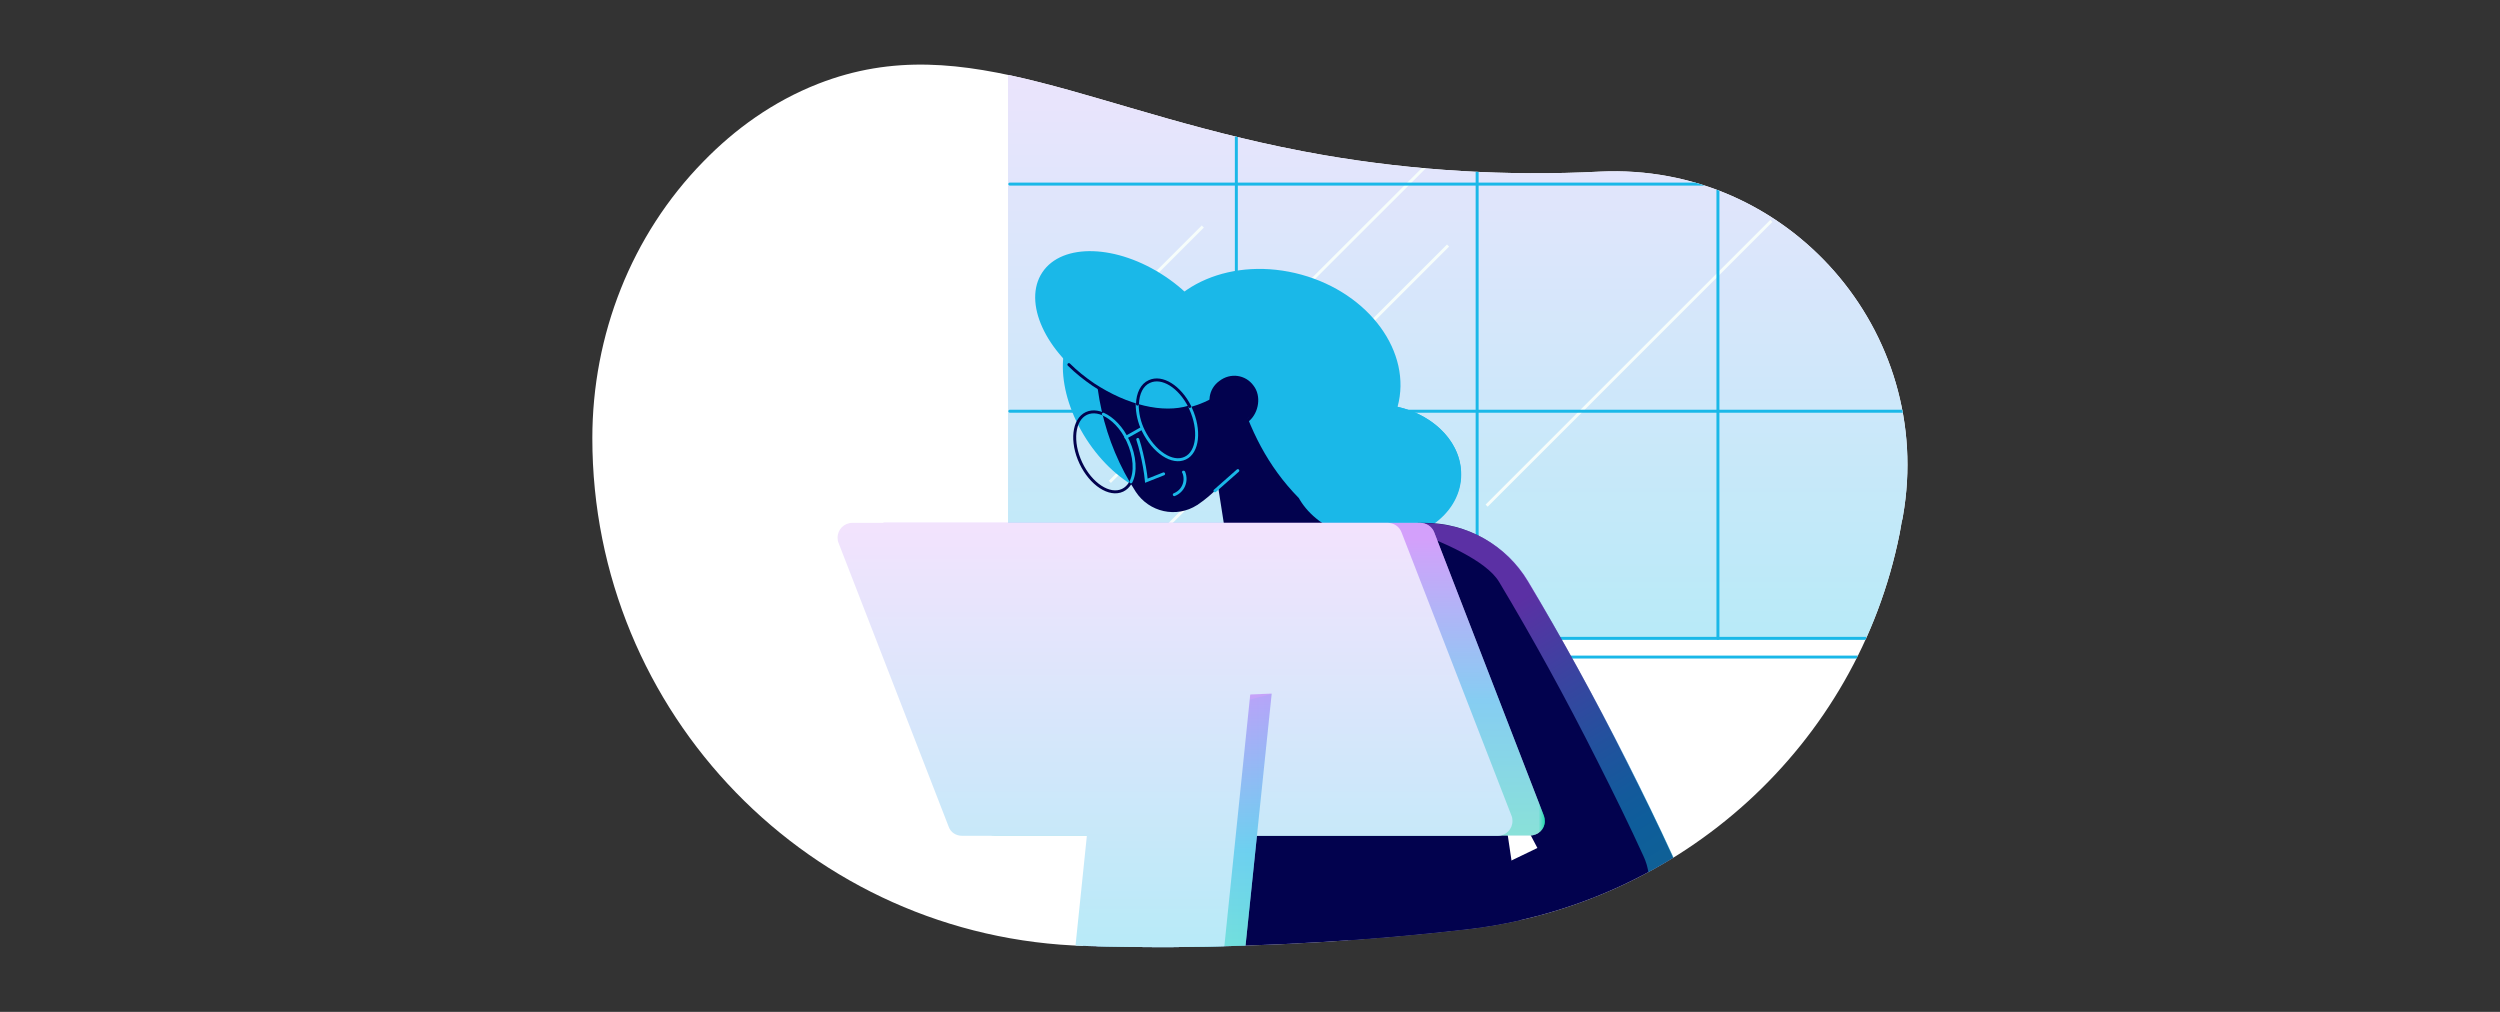
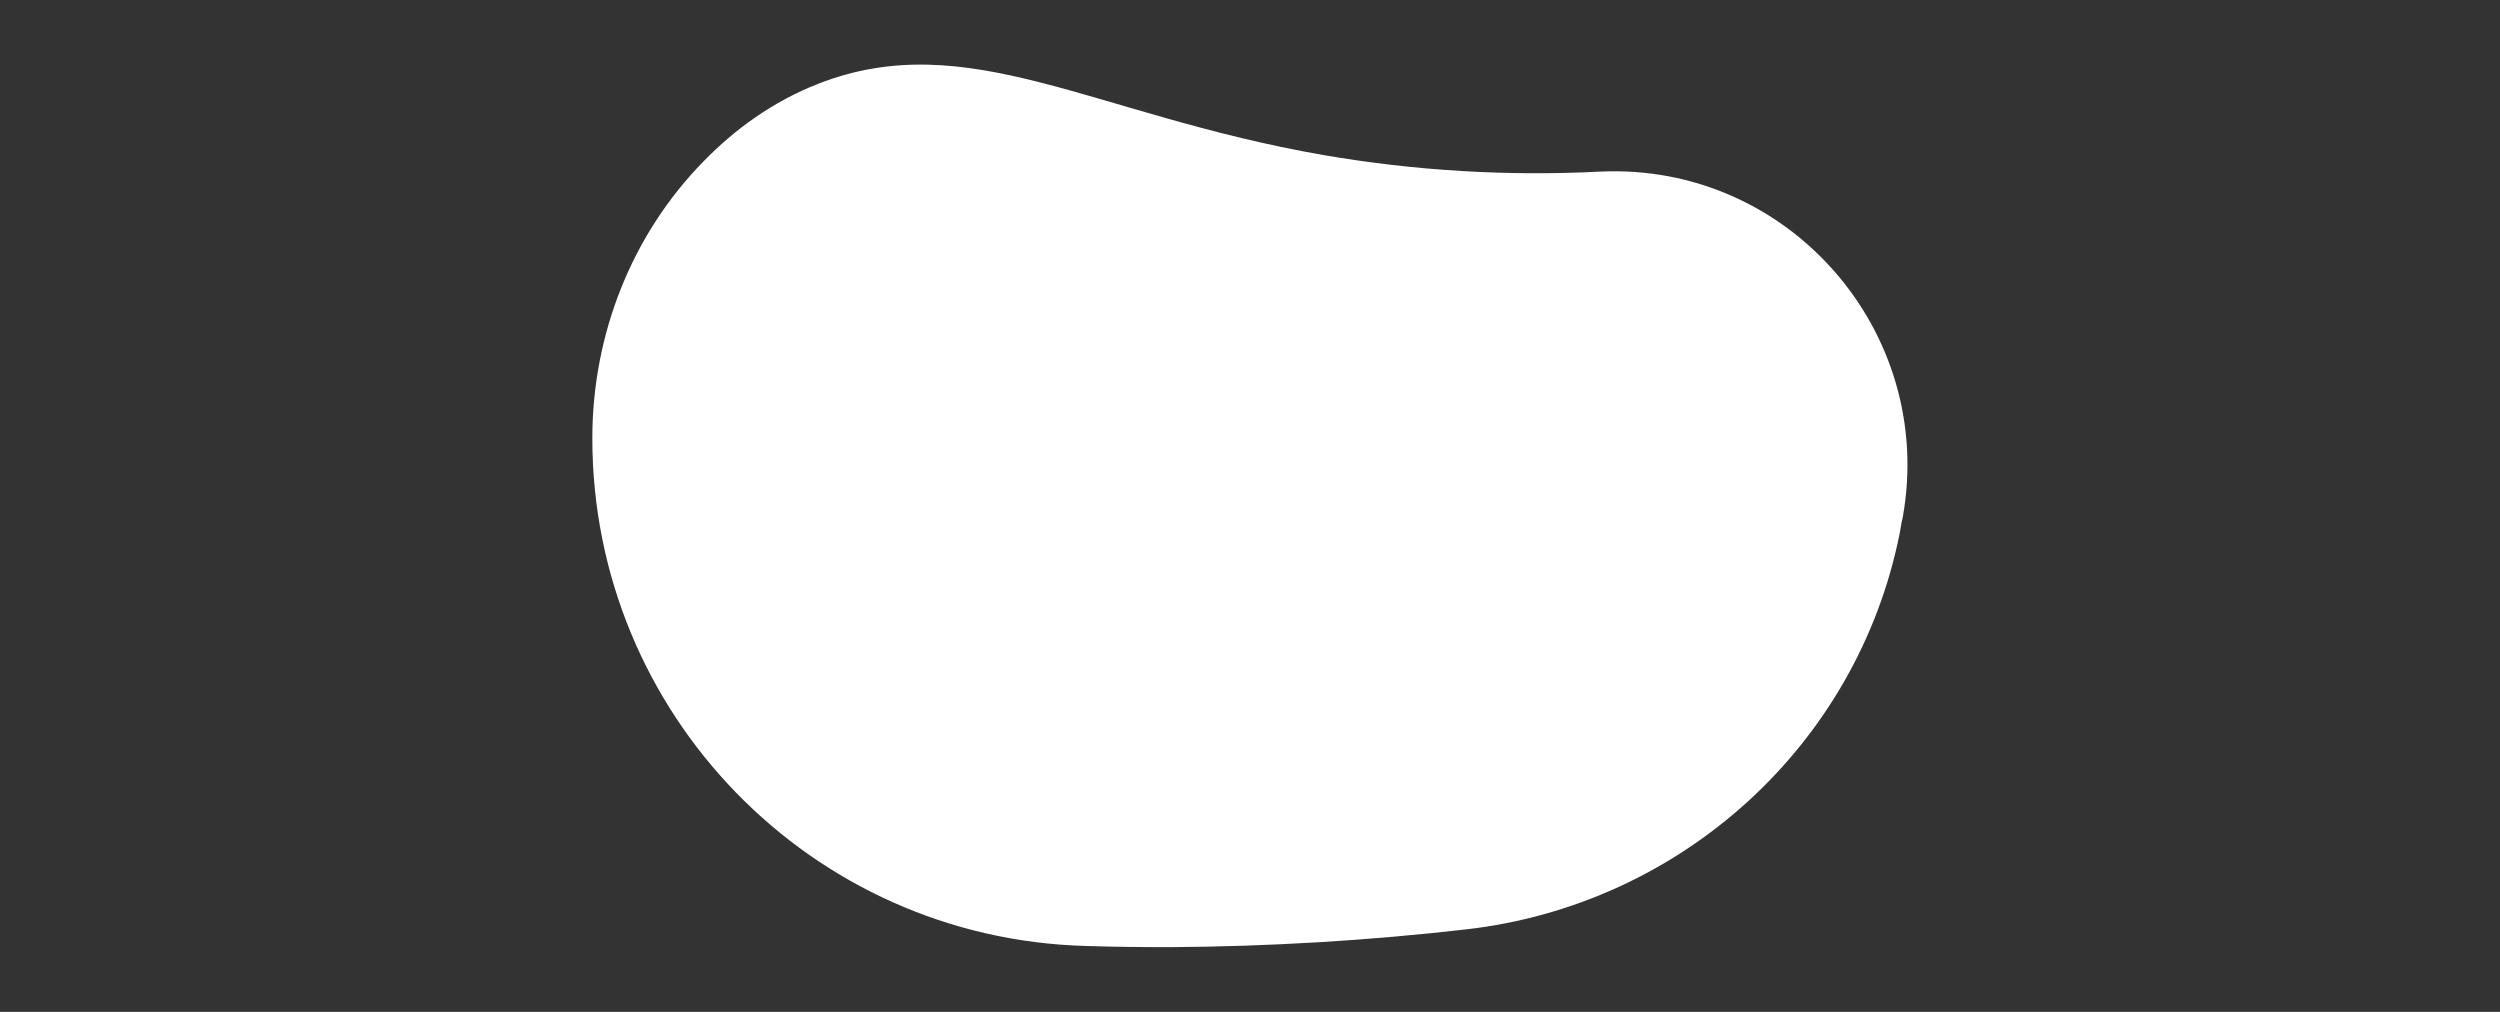
<svg xmlns="http://www.w3.org/2000/svg" xmlns:xlink="http://www.w3.org/1999/xlink" version="1.1" id="Layer_1" x="0" y="0" viewBox="0 0 842 340.8" style="enable-background:new 0 0 842 340.8" xml:space="preserve">
  <rect x="0" y="0" width="842" height="340.8" fill="#333333" stroke="none" />
  <style>.st4,.st5{fill:none;stroke:#1ab8e8;stroke-linecap:round;stroke-miterlimit:10}.st5{stroke:#02024e}.st6{fill:#02024e}.st7{fill:#1ab8e8}</style>
  <path d="M639.8 179.7c-14.3 71.4-73.6 125-145.9 133.3-33.1 3.8-66.6 5.8-100 6-9.5 0-18.9-.1-28.2-.4-92.6-2.5-166.2-78.3-166.2-171 0-34.7 13.1-68.4 37.4-93.2 10.6-10.9 23.4-20.2 38.7-26.2 50.3-19.6 92.6 10.5 170 24 30.8 5.3 62 7.2 93.3 5.6 63.3-3 113 53.7 102 116.1-.1.6-.2 1.2-.4 1.8-.3 1.4-.4 2.7-.7 4z" style="fill:#fff" />
  <defs>
-     <path id="SVGID_1_" d="M639.8 179.7c-14.3 71.4-73.6 125-145.9 133.3-33.1 3.8-66.6 5.8-100 6-9.5 0-18.9-.1-28.2-.4-92.6-2.5-166.2-78.3-166.2-171 0-34.7 13.1-68.4 37.4-93.2 10.6-10.9 23.4-20.2 38.7-26.2 50.3-19.6 92.6 10.5 170 24 30.8 5.3 62 7.2 93.3 5.6 63.3-3 113 53.7 102 116.1-.1.6-.2 1.2-.4 1.8-.3 1.4-.4 2.7-.7 4z" />
-   </defs>
+     </defs>
  <clipPath id="SVGID_00000045611585415127412660000003485981110823732920_">
    <use xlink:href="#SVGID_1_" style="overflow:visible" />
  </clipPath>
  <g style="clip-path:url(#SVGID_00000045611585415127412660000003485981110823732920_)">
    <linearGradient id="SVGID_00000003825340891083276780000011805001617127252906_" gradientUnits="userSpaceOnUse" x1="527.797" y1="514.117" x2="527.797" y2="727.257" gradientTransform="translate(0 -516)">
      <stop offset="0" style="stop-color:#f2e3fd" />
      <stop offset="1" style="stop-color:#b9eaf8" />
    </linearGradient>
    <path style="fill:url(#SVGID_00000003825340891083276780000011805001617127252906_)" d="M339.5-21.1H716v236.3H339.5V-21.1z" />
    <path d="m373.8 162.3 122.1-122M391.8 178.6l95.9-95.9m13 87.6 95.9-95.9m-231.6 42 40.1-40.1" style="fill:none;stroke:#f6fdfb;stroke-miterlimit:10" />
    <path class="st4" d="M416.4-121.1V215m81.1-336.1V215m81.1-336.1V215" />
    <path class="st5" d="M659.7-121.1V215" />
    <path class="st4" d="M335.3 215h295.2v6.3H335.3V215zM340.1 138.5h334.2M340.1 62h334.2" />
    <g>
      <path class="st6" d="m516.9 342.4-153.2-10.7 11.9-136.9 121.2 12.5 20.1 135.1z" />
      <ellipse transform="rotate(-32.811 384.221 136.072)" class="st7" cx="384.2" cy="136.1" rx="21.8" ry="34.7" />
      <path class="st7" d="M470.7 137c5-18.3-9.5-38.2-32.4-44.5s-45.7 3.3-50.8 21.7c-5.1 18.3 9.5 38.3 32.4 44.8 5 1.4 10 2.1 15.2 2 1.5 11.1 12.7 20.1 27 21 15.8 1 29.2-8.4 30-21 .7-11.3-8.6-21.1-21.4-24z" />
      <path class="st6" d="m451 178.8-33.3-70.3c-15.6-5.3-32.5-5.3-48.1 0-2.5 20 2 40.3 12.9 57.1 4.5 6.9 13.7 9 20.7 4.5.1 0 .1-.1.2-.1l.1-.1c2.4-1.6 4.7-3.6 6.8-5.7 1.4 9 2.8 18 4.3 27l36.4-12.4z" />
      <ellipse transform="rotate(-56.303 380.28 111.233)" class="st7" cx="380.3" cy="111.2" rx="21.8" ry="35.1" />
      <path class="st7" d="M437.4 167.7c-10.5-10.7-16.5-23-20.8-37.3l-21.2-11.7 7.2-16.5 19.7-1 17.4 20.5-2.3 46z" />
      <ellipse transform="matrix(.063 -.998 .998 .063 275.704 611.5)" class="st7" cx="463.5" cy="158.9" rx="22.8" ry="28.6" />
      <path class="st7" d="M389.2 137.6s16.5 4.4 31.8-14.4l-36.9-12 5.1 26.4z" />
      <circle class="st6" cx="415.7" cy="134.8" r="7.7" />
      <path class="st5" d="M409.5 139.5c-2.7-3.5-2-8.3 1.5-10.8 3.5-2.7 8.3-2 10.8 1.5 2.5 3.2 1.7 8.5-1.4 11.2" />
-       <path class="st4" d="M383.2 148c.5 1.5.9 3 1.3 4.7.7 3 1.3 6.1 1.6 9.2l5.8-2.3" />
      <path class="st6" d="M477.5 176.1h2.3c14.3 0 27.5 7.5 34.8 19.7 11.2 18.7 22.4 39 33.3 60.7 5.4 10.7 10.6 21.3 15.3 31.6 7.4 15.7.5 34.5-15.2 41.8-4.2 2-8.7 2.9-13.3 2.9H454v-16.4l63.8-30.8-22.8-43.3-17.5-66.2z" />
      <linearGradient id="SVGID_00000029760011884386398090000004991239902286707611_" gradientUnits="userSpaceOnUse" x1="486.978" y1="217.449" x2="580.107" y2="369.724">
        <stop offset="0" style="stop-color:#b45ef9" />
        <stop offset=".164" style="stop-color:#7484f2" />
        <stop offset=".306" style="stop-color:#43a0ed" />
        <stop offset=".413" style="stop-color:#25b1e9" />
        <stop offset=".474" style="stop-color:#1ab8e8" />
        <stop offset=".606" style="stop-color:#1cc2db" />
        <stop offset=".849" style="stop-color:#20deb8" />
        <stop offset=".914" style="stop-color:#21e6ad" />
      </linearGradient>
      <path style="opacity:.5;fill:url(#SVGID_00000029760011884386398090000004991239902286707611_);enable-background:new" d="M563.4 288.2c-4.8-10.4-9.9-20.9-15.3-31.6-11-21.7-22.3-42-33.3-60.7-7.3-12.2-20.5-19.7-34.8-19.7h-2.3l-.6 3c8.1 3.3 23.3 9.3 27.8 16.8 11.2 18.7 22.4 39 33.3 60.7 5.4 10.7 10.6 21.3 15.3 31.6 7.4 15.7-8 34.4-23.7 41.7-4.2 2-8.7 2.9-13.3 2.9h18.2c17.4 0 31.5-14.1 31.5-31.4.2-4.7-.8-9.2-2.8-13.3z" />
      <path class="st4" d="M395.5 166.6c3-1.2 4.4-4.5 3.2-7.5 0 0 0-.1-.1-.1" />
      <ellipse transform="rotate(-25.24 371.968 152.22)" cx="372" cy="152.2" rx="8.8" ry="14.3" style="fill:none;stroke:#02024e;stroke-width:1;stroke-linecap:round;stroke-miterlimit:9.999" />
-       <path class="st4" d="m409.2 165.3 7.7-6.8m-37.7-11.2 5.3-3" />
      <path d="M400.5 137.1c-8.8 2.7-20.9-.1-32.3-7.6-2.9-2-5.7-4.2-8.2-6.7" style="fill:none;stroke:#02024e;stroke-linecap:round;stroke-linejoin:round" />
      <path d="M372.3 325.7H455v7.2h-82.7v-7.2z" style="fill:#dbdaeb" />
      <linearGradient id="SVGID_00000168839728103279768370000005490237158816887470_" gradientUnits="userSpaceOnUse" x1="293.065" y1="744.825" x2="520.452" y2="744.825" gradientTransform="translate(0 -516)">
        <stop offset="0" style="stop-color:#f2e3fd" />
        <stop offset=".99" style="stop-color:#f2e3fd" />
        <stop offset="1" style="stop-color:#19d7a0" />
      </linearGradient>
      <path style="fill:url(#SVGID_00000168839728103279768370000005490237158816887470_)" d="M478.3 176.1H298c-2.8 0-5 2.2-5 4.8 0 .6.1 1.3.3 1.8l37.1 95.6c.7 1.8 2.5 3.1 4.6 3.1h180.3c2.8 0 5-2.2 5-4.8 0-.6-.1-1.3-.3-1.8l-37-95.6c-.7-1.8-2.6-3.1-4.7-3.1z" />
      <linearGradient id="SVGID_00000142856802794585073660000003360212143176412803_" gradientUnits="userSpaceOnUse" x1="406.758" y1="697.709" x2="406.758" y2="804.273" gradientTransform="translate(0 -516)">
        <stop offset="0" style="stop-color:#b45ef9" />
        <stop offset=".508" style="stop-color:#1ab8e8" />
        <stop offset="1" style="stop-color:#21e6ad" />
      </linearGradient>
      <path style="opacity:.5;fill:url(#SVGID_00000142856802794585073660000003360212143176412803_);enable-background:new" d="M478.3 176.1H298c-2.8 0-5 2.2-5 4.8 0 .6.1 1.3.3 1.8l37.1 95.6c.7 1.8 2.5 3.1 4.6 3.1h180.3c2.8 0 5-2.2 5-4.8 0-.6-.1-1.3-.3-1.8l-37-95.6c-.7-1.8-2.6-3.1-4.7-3.1z" />
      <linearGradient id="SVGID_00000038387583002728174430000014224799015881713835_" gradientUnits="userSpaceOnUse" x1="395.799" y1="694.329" x2="395.799" y2="831.903" gradientTransform="translate(0 -516)">
        <stop offset="0" style="stop-color:#f2e3fd" />
        <stop offset="1" style="stop-color:#b9eaf8" />
      </linearGradient>
      <path style="fill:url(#SVGID_00000038387583002728174430000014224799015881713835_)" d="M467.4 176.1H287.1c-2.8 0-5 2.2-5 5 0 .6.1 1.3.3 1.7l37.1 95.6c.7 2 2.5 3.1 4.6 3.1h180.3c2.8 0 5-2.2 5-5 0-.6-.1-1.3-.3-1.7L472 179.2c-.7-1.8-2.5-3.1-4.6-3.1z" />
      <linearGradient id="SVGID_00000109723202408077421340000004557666475454446488_" gradientUnits="userSpaceOnUse" x1="367.822" y1="799.278" x2="428.205" y2="799.278" gradientTransform="translate(0 -516)">
        <stop offset="0" style="stop-color:#f2e3fd" />
        <stop offset="1" style="stop-color:#b9eaf8" />
      </linearGradient>
      <path style="fill:url(#SVGID_00000109723202408077421340000004557666475454446488_)" d="M418 332.9h-50.2l9-85.8 51.5-13.4-10.3 99.2z" />
      <linearGradient id="SVGID_00000175306275770958622790000009382262150009687454_" gradientUnits="userSpaceOnUse" x1="398.048" y1="749.428" x2="398.048" y2="853.223" gradientTransform="translate(0 -516)">
        <stop offset="0" style="stop-color:#b45ef9" />
        <stop offset=".508" style="stop-color:#1ab8e8" />
        <stop offset="1" style="stop-color:#21e6ad" />
      </linearGradient>
      <path style="opacity:.5;fill:url(#SVGID_00000175306275770958622790000009382262150009687454_);enable-background:new" d="M418 332.9h-50.2l11.8-97.3 48.7-2-10.3 99.3z" />
      <linearGradient id="SVGID_00000070800041453183515140000018128358275414573739_" gradientUnits="userSpaceOnUse" x1="391.53" y1="694.329" x2="391.53" y2="831.903" gradientTransform="translate(0 -516)">
        <stop offset="0" style="stop-color:#f2e3fd" />
        <stop offset="1" style="stop-color:#b9eaf8" />
      </linearGradient>
      <path style="fill:url(#SVGID_00000070800041453183515140000018128358275414573739_)" d="M410.9 332.9h-38.8c-5.7 0-10.2-4.6-10.2-10.2v-1l9.1-88h50.1l-10.2 99.2z" />
      <path class="st4" d="m400.7 136.9.3.7c3.3 7.2 2.5 14.7-1.8 16.7-4.4 2.1-10.6-2.1-14.1-9.2-1.4-2.8-2.1-5.9-2.1-9.1" />
      <path class="st5" d="M383.1 136.1c.1-3.6 1.5-6.5 4-7.6 4.3-2 10.2 1.7 13.6 8.4" />
-       <path d="M371.6 139.5c3.1 1.4 6.3 4.6 8.3 9 2.4 5.2 2.7 10.5 1 13.8" style="fill:none;stroke:#1ab8e8;stroke-width:1;stroke-linecap:round;stroke-miterlimit:9.999" />
    </g>
  </g>
</svg>